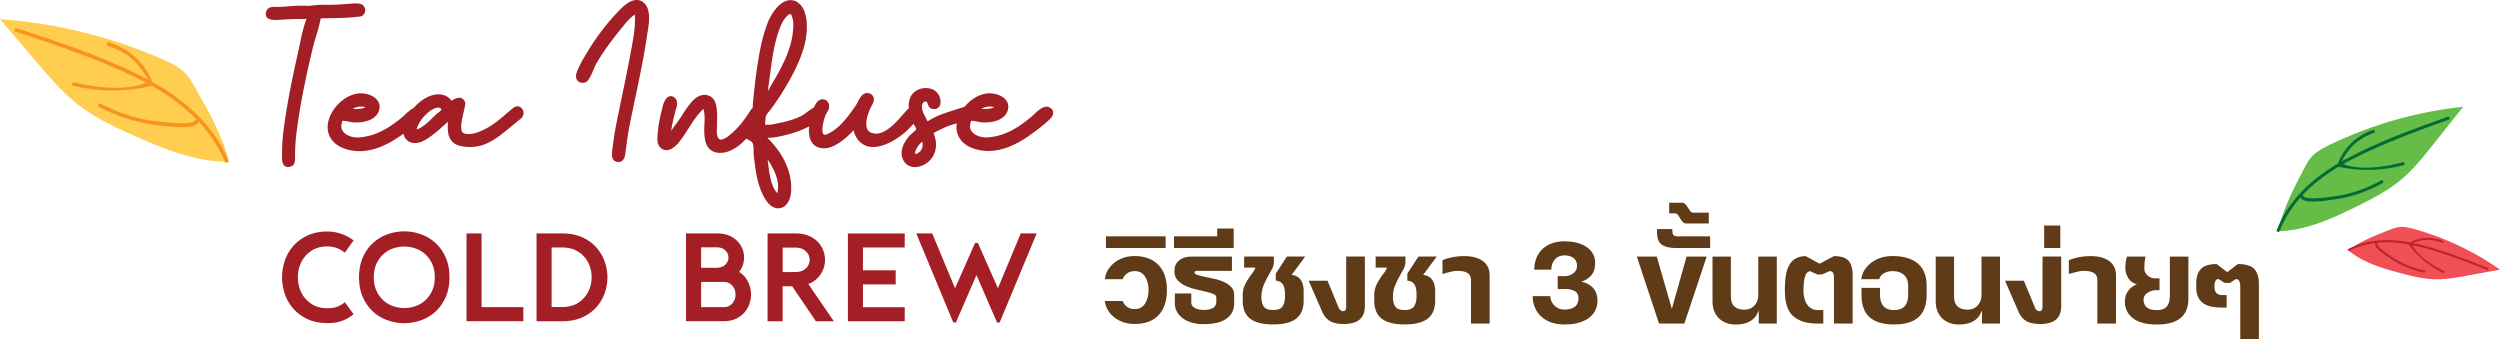
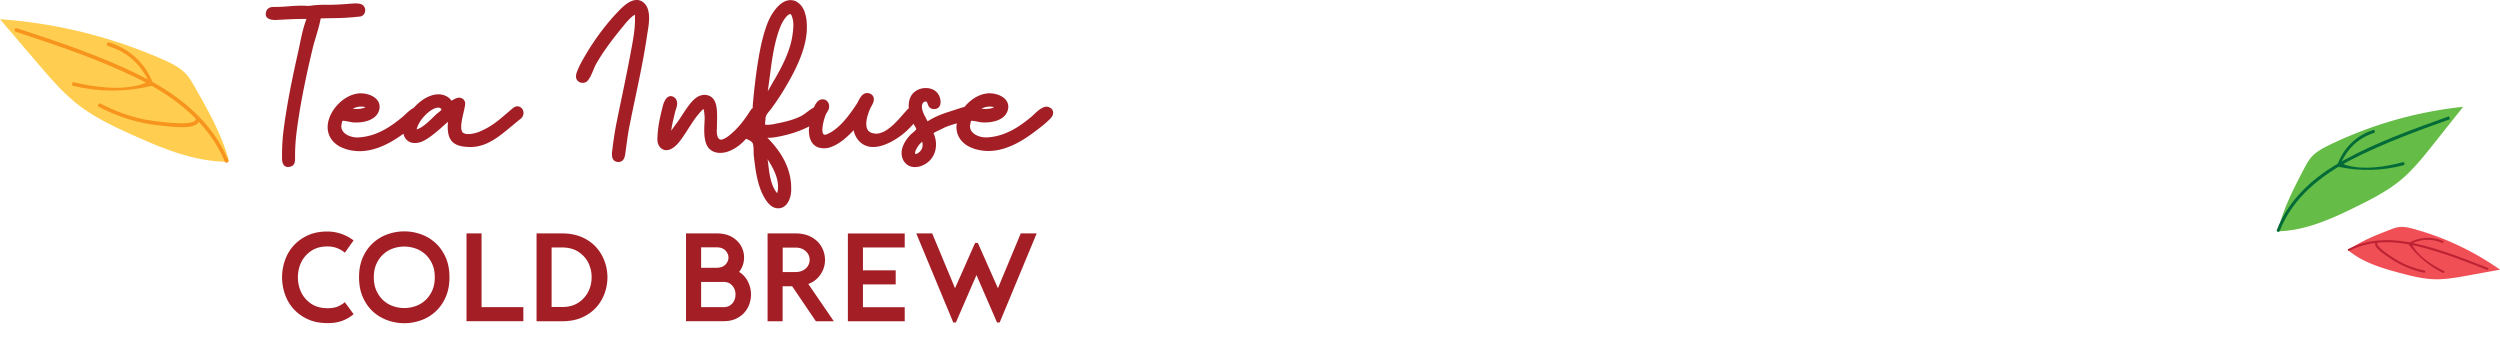
<svg xmlns="http://www.w3.org/2000/svg" id="Layer_2" data-name="Layer 2" viewBox="0 0 936.9 127.18">
  <defs>
    <style>.cls-1{fill:#046b38}.cls-1,.cls-2,.cls-5{stroke-width:0}.cls-2{fill:#f7941d}.cls-5{fill:#bd2232}</style>
  </defs>
  <g id="Layer_2-2" data-name="Layer 2">
    <path d="M134.77 6.22c1.23-.11 2.1-1.1 2.1-2.4 0-.81-.41-1.59-1.08-2.03h-.02c-.65-.42-1.42-.46-2.03-.49-.18 0-.35-.02-.51-.04h-.17c-4.99.38-7.07.54-10.77.55-.43-.05-.87-.03-1.26-.02-.16 0-.31.02-.45.02-1.36 0-2.52.13-3.65.26-.42.05-.85.1-1.21.13-.48 0-.91-.02-1.33-.04-.4-.02-.79-.04-1.18-.04-2.1 0-3.68.13-5.2.25-1.42.11-2.77.22-4.44.22h-.78c-.7 0-2.33 0-2.97 1.54l-.09.3c-.07.25-.14.52-.14.81 0 1.03.62 2.25 3.62 2.25l1.59-.08c4.25-.22 5.64-.3 10.06-.31-1.2 3.13-1.91 6.57-2.6 9.91-.22 1.05-.43 2.09-.66 3.09-2.54 11.21-4.17 19.91-5.27 28.22-.43 3.18-.64 6.48-.64 10.38v.31c0 .98 0 3.58 2.33 3.58.15 0 .28-.04.39-.08h.1c2.07-.26 2.07-2.26 2.07-3.11v-.94c0-3.31.23-6.55.7-9.93 1.15-8.74 2.94-17.97 5.79-29.95.38-1.63.88-3.32 1.37-4.95.66-2.21 1.34-4.48 1.74-6.73 1.84-.06 3.28-.08 4.53-.1 3.2-.05 5.31-.09 10.04-.59zm59.11 33.61c-.7 0-1.27.39-1.71.74-.88.73-1.69 1.43-2.47 2.09-3.17 2.72-5.67 4.87-10.11 6.72-1.01.43-2.69.87-4.14.87-.89 0-1.58-.21-2.07-.61-.36-.43-.54-1.15-.54-2.07 0-1.6.46-3.6.87-5.36.33-1.42.62-2.65.62-3.5v-.3l-.05-.14c-.39-1.06-1.17-1.65-2.2-1.65-.92 0-1.9.52-2.86 1.13-.99-1.41-2.66-2.31-4.56-2.39h-.51c-1.16 0-2.18.32-2.96.6-2.19.81-4.38 2.46-6.16 4.49-1.2.6-2.37 1.69-3.31 2.58-.29.28-.54.52-.73.68-4.6 3.82-9.81 7.41-16.71 7.8h-.47c-2.38 0-5.9-1.33-5.9-4.18 0-.18 0-.33.04-.44l.04-.16c.11-.86.26-1.27.39-1.46h.08c.53 0 1.67.19 2.46.36.41.09.77.16.96.18.54.09 1.13.09 1.71.09 3.36 0 7.34-1.14 8.4-4.34.19-.58.28-1.05.28-1.52 0-3.29-3.7-5.07-7.19-5.07-.56 0-1.09.09-1.48.17-5.56.97-10.81 7.05-10.81 12.51 0 2.59 1.18 4.89 3.31 6.47 1.16.89 2.48 1.4 3.65 1.79 1.74.5 3.38.74 5.01.74 6.41 0 12.27-3.5 16.44-6.54.43 2.07 2.01 3.49 4.26 3.49 1.21 0 2.52-.37 3.7-1.05 1.57-.87 2.92-1.92 4.03-2.82.95-.75 1.87-1.57 2.75-2.37.64-.57 1.29-1.16 1.96-1.72-.07.6-.11 1.22-.11 1.87 0 5.46 2.39 7.58 8.6 7.58s10.96-4.17 15.82-8.2c1.01-.84 2.03-1.68 3.05-2.49l.07-.07c.58-.58.87-1.25.87-2 0-1.37-1.04-2.49-2.33-2.49zm-32.17 1.4c.99-.59 1.82-.89 2.46-.89h.16c.39 0 .7.14.98.46.06.09.14.19.14.19 0 .32-.92 1.01-1.27 1.28-.21.16-.41.31-.58.46-.35.33-.74.7-1.14 1.1-1.78 1.74-4.13 4.03-6.33 4.69.61-2.73 3.19-5.78 5.58-7.28zm-29.5-.45c.84-.51 1.95-.8 2.87-.84 1.2 0 1.67.16 1.85.25-.15.11-.47.23-.97.37-.7.19-1.53.28-2.52.28-.41 0-.81-.03-1.23-.06zM238.57 0c-2.32 0-4.55 1.93-6.24 3.62-4.93 5.01-9.56 11.17-13.38 17.81-1.06 1.82-2.15 3.8-2.91 6.02-.09.34-.18.73-.18 1.14 0 1.04.51 1.84 1.49 2.28.86.32 2.13.26 2.89-.63.9-1.06 1.51-2.53 2.1-3.95.35-.85.68-1.65 1.05-2.3 3.02-5.29 6.87-10.17 9.88-13.84l.06-.07c1.33-1.65 2.81-3.48 4.61-4.62.03.62.03 1.24.03 1.88 0 3.87-.75 7.81-1.47 11.62l-.16.85c-1.1 5.95-2.35 12-3.57 17.85a1291 1291 0 00-1.84 8.96c-.57 2.97-1.06 6.22-1.49 9.87-.09.47-.09.99-.09 1.5 0 2.24 1.38 2.66 2.25 2.72h.16c2.17 0 2.46-2.22 2.62-3.42l.29-2.15c.36-2.71.73-5.51 1.29-8.21.69-3.48 1.43-7.01 2.15-10.43 1.59-7.53 3.23-15.31 4.36-23.09.06-.4.13-.84.21-1.32.26-1.54.58-3.45.58-5.3 0-2.86-.77-4.88-2.3-6.01a3.85 3.85 0 00-2.38-.79zm155.18 40.54c-.32-.24-.83-.56-1.52-.56-1.71 0-3.55 1.76-4.9 3.04-.29.28-.54.52-.73.68-4.6 3.82-9.81 7.41-16.71 7.8h-.47c-2.38 0-5.9-1.33-5.9-4.18 0-.18 0-.33.04-.44l.04-.16c.11-.86.26-1.27.39-1.46h.08c.53 0 1.67.19 2.46.36.41.09.77.16.96.18.54.09 1.13.09 1.71.09 3.36 0 7.33-1.14 8.4-4.34.19-.58.28-1.05.28-1.52 0-3.29-3.7-5.07-7.19-5.07-.56 0-1.1.09-1.48.17-2.92.51-5.73 2.45-7.77 4.95-.6.13-1.18.3-1.65.46-.2.07-.39.13-.58.19-.83.28-1.61.53-2.34.76-3.41 1.09-5.94 1.91-9.26 3.98-.2-.4-.41-.8-.61-1.19-.77-1.47-1.5-2.86-1.5-4.4 0-.88.52-1.83 1.36-1.83.43 0 .51.09.78.85.25.72.67 1.91 2.28 1.97h.16c1.51 0 2.41-.99 2.41-2.64 0-1-.35-2.18-.84-2.89-.92-1.49-2.63-2.34-4.7-2.34s-3.89.85-5.05 2.28c-1.12 1.43-1.36 3.24-1.36 4.52 0 .26.03.56.04.83-.12.09-.26.14-.36.24-.53.56-1.11 1.22-1.73 1.93-2.69 3.08-6.39 7.29-10.2 7.29-.46 0-.9-.11-1.41-.24l-.14-.03c-1.4-.45-2.08-1.57-2.08-3.43 0-1.61.53-3.61 1.56-5.9.08-.16.18-.33.28-.52.44-.8.99-1.8.99-2.76s-.47-1.66-1.33-2.08c-.49-.25-.96-.25-1.24-.25-1.72 0-2.67 1.85-3.36 3.19-.17.33-.33.64-.47.87-2.9 4.35-6.37 9.17-10.89 11.24-.54.27-.88.3-1.11.3-.73 0-.88-.99-.88-1.83 0-1.92.79-4.67 1.34-5.85.1-.23.25-.47.4-.71.3-.48.63-1.03.76-1.67l.02-.64c0-1.46-1.04-2.56-2.41-2.56h-.35c-1.45.21-2.34 1.62-2.94 3.06-.92.48-1.76 1.1-2.57 1.71-.64.48-1.23.94-1.83 1.29-2.27 1.24-5.34 2.21-9.45 2.98-.54.14-2.38.52-3.64.52-.44 0-.63-.03-.72-.06-.06-.19-.09-.36-.09-.44 0-.27.04-.53.07-.81.04-.29.08-.6.08-.88.05-1.27.61-1.95 1.44-2.96.19-.23.38-.46.58-.72 1.32-1.76 2.64-3.68 4.04-5.87 4.68-7.59 9.45-16.47 9.45-24.82 0-1.17-.05-2.71-.42-4.3l-.05-.19c-.23-.84-.48-1.78-.97-2.6-.42-.73-.87-1.3-1.35-1.7-1.09-1-2.06-1.38-3.47-1.38-4.09.09-7.32 5.62-8.45 8.53-2.19 5.66-3.2 11.72-4.05 17.43-.58 4.04-1.07 8.34-1.5 13.17l-.04.85c0 .17-.01.32-.02.49-.27.21-.54.44-.74.76-2.36 3.62-4.31 6.41-7.9 9.37-1.29 1.06-2.53 1.69-3.31 1.69-.11 0-.36-.12-.5-.19-.67-.42-1.02-1.55-1-3.4.03-.11.06-.26.06-.44 0-.57.02-1.22.03-1.93.02-.84.04-1.76.04-2.7 0-2.04-.12-4.57-1.06-6.08-.79-1.32-2.08-2.05-3.62-2.05-1.2 0-2.42.46-3.41 1.27-1.78 1.35-3.51 4.01-5.04 6.36-.83 1.28-1.62 2.49-2.33 3.37-.38.5-.78 1.07-1.19 1.65l-.56.8c.02-.11.04-.22.05-.33.06-.34.11-.66.14-.95.1-.74.38-1.91.7-3.27.17-.71.35-1.48.55-2.34.05-.26.16-.61.29-.99.24-.73.51-1.56.51-2.38 0-.59-.19-1.4-.72-1.93-.51-.51-1.11-.79-1.69-.79-2.02 0-2.86 3.22-3.01 3.86l-.23.95c-.83 3.44-1.38 5.72-1.68 9.51 0 .25-.02.49-.04.75-.02.31-.04.63-.04.98 0 1.64.49 2.81 1.55 3.6.64.43 1.18.61 1.8.61 1.69 0 3.27-1.34 4.31-2.48 1.3-1.46 2.67-3.6 3.99-5.66 1.2-1.87 2.44-3.8 3.53-5.08.12-.13.26-.31.42-.5.31-.38 1.19-1.45 1.69-1.69.13.29.23.9.32 1.83.01.12.02.23.03.32 0 .16.02.34.04.52.02.17.04.34.04.52 0 .62-.03 1.31-.07 2.03-.04.84-.09 1.71-.09 2.6 0 3.22.52 5.42 1.61 6.74 1.04 1.22 2.54 1.86 4.32 1.86 1.04 0 2.09-.18 3.03-.52 2.84-1.03 4.94-2.82 6.74-4.78.11.05.21.11.32.16.93.44 1.88.9 2.15 1.55.31.8.33 2.03.34 3.12 0 .63.02 1.22.08 1.77l.02.18c.55 4.55 1.12 9.25 3.03 13.55 1.75 3.79 3.68 5.67 5.94 5.74h.16c3.04 0 4.62-3.19 4.84-6.41v-1.33c0-6.32-2.95-11.48-5.42-14.69-.95-1.26-2.06-2.54-3.21-3.7-.06-.06-.14-.13-.23-.21a.382.382 0 01-.09-.09h.43c1.28 0 2.64-.17 4.4-.56 4.05-.81 7.61-2.04 10.88-3.7-.04.46-.13.96-.13 1.39 0 4.38 2 6.8 5.62 6.8h.16c.92 0 1.75-.16 2.64-.52 1.36-.5 2.68-1.26 4.31-2.48 1.35-1.07 2.72-2.34 4.06-3.77.12.67.3 1.34.62 1.99 1.35 2.78 3.71 4.31 6.64 4.31 4.86 0 10.24-3.84 12.65-6.11.63-.59 1.6-1.55 2.53-2.61.06.12.11.26.17.38.07.12.16.26.25.41.18.29.6.95.59 1.22-.07.33-1.04 1.14-1.45 1.49-.3.25-.56.47-.76.67-.99 1.04-3.29 3.79-3.29 6.85 0 .82.18 1.65.57 2.51.93 1.78 2.46 2.72 4.43 2.72s4.18-1 5.63-2.54c1.48-1.57 2.27-3.61 2.27-5.91 0-1.48-.32-2.95-.94-4.28.66-.42 1.56-.84 2.38-1.23.35-.17.69-.33 1.03-.5 1.36-.75 3.23-1.31 4.88-1.81.16-.05.3-.09.46-.14-.07.46-.16.92-.16 1.37 0 2.59 1.18 4.89 3.31 6.47 1.16.89 2.48 1.4 3.65 1.79 1.74.5 3.38.74 5.01.74 7.07 0 13.47-4.26 17.67-7.46 1.95-1.46 3.99-3.03 5.66-4.78.6-.6.95-1.36.95-2.08s-.31-1.31-.89-1.77zm-25.95.24c.84-.51 1.95-.8 2.87-.84 1.2 0 1.67.16 1.85.25-.15.11-.47.23-.97.37-.7.19-1.53.28-2.52.28-.41 0-.81-.03-1.23-.06zM343.15 57.7s-.05-.02-.16-.1c-.05-.03-.16-.33.16-1.18.51-1.19 1.42-2.54 2.46-3.3.09.38.15.75.15 1.11 0 1.17-.38 2.03-1.19 2.73-.55.46-1.1.75-1.42.75zm-55.52 1.97c1.99 3.03 3.96 6.67 3.96 10.32 0 .82-.11 1.63-.32 2.42-2.42-2.74-2.98-7.54-3.39-11.15l-.02-.2c-.03-.38-.12-.81-.21-1.27 0-.04-.02-.08-.02-.12zm6.93-53.27c.71-.82 1.27-1.12 1.56-1.12.35 0 .55.46.81 1.32l.04.15c.24.72.35 1.56.35 2.71s-.15 2.36-.31 3.57c-.85 6.22-4.15 12.41-7.26 17.64-.27.45-.54.93-.81 1.42-.39.7-.79 1.41-1.21 2.07.29-1.93.54-3.87.79-5.76.72-5.56 1.46-11.3 3.3-16.7.73-2.11 1.48-3.81 2.75-5.29zM122.69 121.08c-2.82 0-5.29-.49-7.41-1.48s-3.89-2.28-5.31-3.88c-1.43-1.6-2.49-3.43-3.2-5.5s-1.06-4.17-1.06-6.3.35-4.23 1.06-6.3c.71-2.07 1.77-3.9 3.2-5.5s3.2-2.89 5.31-3.88c2.12-.99 4.58-1.48 7.41-1.48 1.75 0 3.48.29 5.17.87 1.69.58 3.24 1.4 4.65 2.47l-3.29 4.61c-.69-.63-1.59-1.18-2.7-1.64-1.12-.47-2.37-.71-3.78-.71-2.48 0-4.54.57-6.19 1.72-1.64 1.14-2.88 2.57-3.69 4.28-.82 1.71-1.22 3.57-1.22 5.57s.41 3.86 1.22 5.57c.81 1.71 2.05 3.14 3.69 4.28 1.65 1.14 3.71 1.72 6.19 1.72 1.75 0 3.15-.26 4.18-.78 1.04-.52 1.8-1.01 2.31-1.48l3.29 4.51c-1.35 1.1-2.78 1.93-4.3 2.49-1.52.56-3.36.85-5.53.85zm45.75-17.16c0 2.85-.49 5.36-1.46 7.52-.97 2.16-2.25 3.96-3.83 5.38-1.58 1.43-3.38 2.5-5.4 3.22-2.02.72-4.1 1.08-6.23 1.08s-4.21-.36-6.25-1.08c-2.04-.72-3.85-1.79-5.43-3.22-1.58-1.42-2.86-3.22-3.83-5.38-.97-2.16-1.46-4.67-1.46-7.52 0-2.88.49-5.4 1.46-7.55.97-2.15 2.25-3.93 3.83-5.36 1.58-1.42 3.39-2.5 5.43-3.22 2.04-.72 4.12-1.08 6.25-1.08s4.21.36 6.23 1.08c2.02.72 3.82 1.8 5.4 3.22 1.58 1.43 2.86 3.21 3.83 5.36.97 2.15 1.46 4.66 1.46 7.55zm-5.5 0c0-1.94-.33-3.63-.99-5.05-.66-1.43-1.52-2.63-2.59-3.6-1.07-.97-2.29-1.69-3.67-2.16-1.38-.47-2.77-.71-4.18-.71s-2.84.24-4.21.71a10.35 10.35 0 00-3.64 2.16c-1.07.97-1.93 2.17-2.58 3.6-.66 1.43-.99 3.11-.99 5.05s.33 3.59.99 5.03c.66 1.44 1.52 2.65 2.58 3.62 1.07.97 2.28 1.69 3.64 2.16 1.36.47 2.76.71 4.21.71 1.41 0 2.8-.23 4.18-.71 1.38-.47 2.6-1.19 3.67-2.16 1.07-.97 1.93-2.18 2.59-3.62.66-1.44.99-3.12.99-5.03zm11.89-16.45h5.64v27.64h15.66v5.27h-21.3V87.47zm26.25 0h9.73c2.82.03 5.28.52 7.38 1.46 2.1.94 3.85 2.19 5.24 3.74 1.39 1.55 2.44 3.31 3.15 5.27a17.487 17.487 0 010 11.99c-.71 1.96-1.75 3.72-3.15 5.27-1.4 1.55-3.15 2.8-5.24 3.74-2.1.94-4.56 1.43-7.38 1.46h-9.73V87.49zm5.64 5.26v22.33h3.86c2.48 0 4.54-.55 6.18-1.64 1.65-1.1 2.88-2.48 3.71-4.14.83-1.66 1.25-3.46 1.25-5.38s-.41-3.72-1.22-5.38c-.82-1.66-2.06-3.04-3.72-4.14-1.66-1.1-3.73-1.64-6.2-1.64h-3.86zm50.38-5.26h11.43c2.44 0 4.46.5 6.04 1.5s2.73 2.25 3.43 3.74.97 3.06.8 4.72a8.475 8.475 0 01-1.81 4.47c1.26.78 2.24 1.79 2.96 3.01a10.63 10.63 0 011.38 3.88c.21 1.36.14 2.74-.19 4.11a9.837 9.837 0 01-1.76 3.74c-.85 1.11-1.96 2.01-3.34 2.7-1.38.69-3.01 1.03-4.89 1.03h-14.06V87.46zm5.65 12.88h5.78c1.47 0 2.58-.4 3.34-1.2.75-.8 1.13-1.68 1.13-2.63s-.38-1.83-1.13-2.63c-.75-.8-1.87-1.2-3.34-1.2h-5.78v7.66zm0 14.76h8.42c1 0 1.83-.24 2.49-.71.66-.47 1.15-1.05 1.48-1.74.33-.69.5-1.45.5-2.28s-.17-1.59-.5-2.28c-.33-.69-.82-1.27-1.48-1.74s-1.49-.71-2.49-.71h-8.42v9.45zm24.91-27.64h10.39c2.16 0 4.01.38 5.55 1.13 1.53.75 2.75 1.73 3.64 2.94.9 1.21 1.48 2.54 1.76 4s.24 2.88-.12 4.28c-.36 1.4-1.03 2.69-2.02 3.88s-2.3 2.1-3.93 2.73l9.55 13.96h-6.72l-8.89-13.12h-3.57v13.12h-5.64V87.48zm5.65 14.48h4.75c1.19 0 2.18-.23 2.98-.68.8-.45 1.39-1.02 1.79-1.69.39-.67.59-1.41.59-2.21s-.2-1.53-.61-2.21c-.41-.67-1-1.24-1.78-1.69-.78-.45-1.77-.68-2.96-.68h-4.75v9.17zm45.74-14.48v5.27H323.4v8.56h12.27v5.27H323.4v8.56h15.65v5.27h-21.3V87.49h21.3zm18.2 33.38l-13.87-33.38h5.97l8.56 20.54 7.52-16.97h1.03l7.52 16.97 8.56-20.54h5.97l-13.87 33.38h-.99l-7.71-17.77-7.71 17.77h-.99z" fill="#a41e26" stroke-width="0" />
    <path d="M853.99 86.67c10.39-.33 20.14-4.81 29.46-9.42 5.66-2.8 11.34-5.72 16.21-9.75 4.62-3.83 8.39-8.56 12.13-13.26 3.77-4.74 7.54-9.48 11.3-14.21a151.501 151.501 0 00-50.04 14.26c-2.53 1.22-5.08 2.57-6.92 4.69-1.13 1.31-1.94 2.85-2.74 4.39-3.83 7.33-7.69 14.76-9.6 22.81l.2.49z" fill="#65bc46" stroke-width="0" />
    <path class="cls-1" d="M853.26 86.18c4.59-11.86 14.34-20.27 25.28-26.24 12.38-6.76 25.97-11.62 39.26-16.36.06.38.18.76.34 1.1-12.39 4.43-24.95 9.02-36.66 15.01-11.6 5.94-22.29 14.36-27.13 26.84-.27.69-1.37.34-1.1-.36z" />
-     <path class="cls-1" d="M892.92 68.62c-5.95 3.31-12.41 5.5-19.19 6.28-2.3.26-11.21 1.96-11.83-1.42-.13-.73 1-.99 1.13-.26.46 2.51 14.15 0 15.58-.31 4.85-1.07 9.44-2.9 13.77-5.31.65-.36 1.19.66.54 1.03zm-3.34-18.76c-3.1 1.02-5.87 2.66-8.14 5.01-.99 1.03-1.86 2.17-2.6 3.39-1.39 2.29-2.03 2.91.59 3.67 6.5 1.89 14.63.56 21-1.13.72-.19.98.94.26 1.13-8.04 2.13-16.2 2.31-24.34.58-.3-.06-.47-.46-.37-.73 2.23-6.32 7-10.96 13.36-13.06.71-.23.96.9.26 1.13z" />
-     <path d="M425.2 95.97c3.8 0 6.76 1.09 8.9 3.29 2.14 2.2 3.21 5.33 3.21 9.4s-1.03 7.17-3.09 9.4c-2.06 2.23-5.06 3.35-9.02 3.35-1.47 0-2.83-.21-4.09-.62-1.27-.42-2.39-1-3.38-1.75a9.894 9.894 0 01-2.46-2.7 8.585 8.585 0 01-1.22-3.53h6.7c.36.95.93 1.69 1.72 2.23s1.7.8 2.73.8c1.74 0 3.04-.69 3.91-2.07.87-1.39 1.31-3.09 1.31-5.1s-.44-3.7-1.31-5.04-2.17-2.02-3.91-2.02c-1.03 0-1.94.27-2.73.8s-1.36 1.27-1.72 2.22h-6.7c.16-1.3.56-2.48 1.22-3.53.65-1.05 1.47-1.96 2.46-2.73s2.12-1.36 3.38-1.78c1.26-.42 2.63-.62 4.09-.62zm11.63-3.02h-22.37v-4.39h22.37v4.39zm12.04 8.54c-.32 0-.59.04-.83.12-.24.08-.36.26-.36.53 0 .4.36.7 1.1.92.73.22 1.65.44 2.76.68 1.11.24 2.29.5 3.56.77s2.45.66 3.56 1.16c1.11.49 2.03 1.13 2.76 1.9s1.1 1.75 1.1 2.94v3.08c0 1.39-.28 2.57-.83 3.56s-1.34 1.81-2.34 2.46c-1.01.66-2.21 1.13-3.59 1.42-1.39.3-2.91.45-4.57.45s-3.04-.18-4.36-.53c-1.33-.36-2.47-.88-3.44-1.58-.97-.69-1.73-1.52-2.28-2.49-.56-.97-.83-2.08-.83-3.35v-3.56h6.17v3.38c0 .51.14.95.42 1.31.28.35.64.64 1.1.86.45.22.97.38 1.54.48.57.1 1.13.15 1.69.15 1.22 0 2.3-.22 3.23-.65.93-.43 1.39-1.29 1.39-2.55v-1.54c0-.51-.38-.93-1.16-1.25-.77-.31-1.74-.61-2.91-.89-1.17-.28-2.42-.57-3.77-.89-1.35-.32-2.6-.75-3.77-1.31-1.17-.55-2.13-1.25-2.91-2.11s-1.16-1.95-1.16-3.29c0-1.5.35-2.64 1.07-3.41.71-.77 1.52-1.32 2.43-1.63.91-.31 1.8-.47 2.67-.47h15.37v5.34h-12.81zm13.47-15.84v7.3h-22.37v-4.39h16.2v-2.91h6.17zm18.36 20.85c-.57-.77-1.43-1.22-2.58-1.34v-2.61l4.15-6.41h6.88l-5.1 6.88c.83.08 1.53.3 2.11.65.57.35 1.04.81 1.39 1.36.35.56.61 1.17.77 1.87s.24 1.4.24 2.11v3.62c0 3.08-.94 5.35-2.82 6.79-1.88 1.44-4.76 2.16-8.63 2.16s-6.74-.72-8.6-2.16c-1.86-1.44-2.79-3.71-2.79-6.79v-2.02c0-1.26.22-2.4.65-3.41.43-1.01.93-1.93 1.48-2.76.55-.83 1.09-1.58 1.6-2.25s.85-1.31 1.01-1.9h-4.21v-4.15h11.15v2.02c0 .91-.25 1.82-.74 2.73-.5.91-1.03 1.88-1.6 2.9-.57 1.03-1.11 2.17-1.6 3.41-.49 1.25-.74 2.64-.74 4.18 0 1.47.3 2.63.89 3.5.6.87 1.76 1.3 3.5 1.3s2.91-.45 3.53-1.36c.61-.9.92-2.17.92-3.79v-.71c0-1.78-.29-3.06-.86-3.82zm28.8 13.29c-1.35 1.09-3.28 1.63-5.82 1.63-2.17 0-3.87-.33-5.1-1.01-1.22-.67-2.2-1.74-2.91-3.21l-5.22-11.98h7.06l4.27 10.32c.16.32.38.58.65.77.28.2.6.3.95.3.4 0 .68-.14.86-.42.18-.28.26-.77.26-1.48V96.14h7v18.51c0 2.33-.67 4.04-2.02 5.13zm20.49-13.29c-.57-.77-1.43-1.22-2.58-1.34v-2.61l4.15-6.41h6.88l-5.1 6.88c.83.08 1.53.3 2.11.65.57.35 1.04.81 1.39 1.36.35.56.61 1.17.77 1.87s.24 1.4.24 2.11v3.62c0 3.08-.94 5.35-2.82 6.79-1.88 1.44-4.76 2.16-8.63 2.16s-6.74-.72-8.6-2.16c-1.86-1.44-2.79-3.71-2.79-6.79v-2.02c0-1.26.22-2.4.65-3.41.43-1.01.93-1.93 1.48-2.76.55-.83 1.09-1.58 1.6-2.25s.85-1.31 1.01-1.9h-4.21v-4.15h11.15v2.02c0 .91-.25 1.82-.74 2.73-.5.91-1.03 1.88-1.6 2.9-.57 1.03-1.11 2.17-1.6 3.41-.49 1.25-.74 2.64-.74 4.18 0 1.47.3 2.63.89 3.5.6.87 1.76 1.3 3.5 1.3s2.91-.45 3.53-1.36c.61-.9.92-2.17.92-3.79v-.71c0-1.78-.29-3.06-.86-3.82zm21.27 14.75v-16.32c0-1.11-.36-1.93-1.07-2.46s-1.72-.84-3.03-.92c-1.11-.08-2.17 0-3.2.24s-2.16.53-3.38.89v-5.16c2.45-1.03 5.2-1.54 8.25-1.54 1.31 0 2.52.14 3.65.41 1.13.28 2.12.7 3 1.28.87.57 1.55 1.32 2.04 2.25s.74 2.05.74 3.35v17.98h-7zm45.8-13.3c1.07 1.19 1.6 2.83 1.6 4.92 0 1.07-.23 2.13-.68 3.17-.45 1.05-1.18 1.99-2.16 2.82-.99.83-2.27 1.49-3.86 1.99-1.58.49-3.48.74-5.7.74-1.98 0-3.71-.29-5.19-.86-1.48-.57-2.72-1.35-3.71-2.34-.99-.98-1.73-2.12-2.23-3.41s-.74-2.62-.74-4.01h6.59c0 .56.12 1.12.35 1.69.24.58.57 1.12 1.01 1.63.43.51.99.93 1.66 1.24.67.32 1.44.48 2.31.48 1.58 0 2.85-.34 3.8-1.01.95-.67 1.43-1.76 1.43-3.26 0-1.26-.49-2.15-1.45-2.67-.97-.52-2.21-.77-3.71-.77h-2.61v-4.81h2.55c1.26 0 2.36-.35 3.29-1.07.93-.71 1.39-1.64 1.39-2.79 0-1.26-.43-2.23-1.28-2.9-.85-.67-1.97-1.01-3.35-1.01-1.62 0-2.86.52-3.71 1.57-.85 1.05-1.27 2.31-1.27 3.77h-6.41c0-1.54.26-2.96.77-4.27a9.396 9.396 0 012.2-3.35c.95-.93 2.13-1.66 3.53-2.2 1.4-.53 3.02-.8 4.83-.8 1.94 0 3.63.22 5.07.65 1.44.44 2.64 1.02 3.59 1.75.95.74 1.66 1.58 2.13 2.55.48.97.71 1.97.71 3 0 2.06-.45 3.62-1.36 4.69-.91 1.07-2.12 1.88-3.62 2.43v.12c1.74.35 3.14 1.13 4.21 2.31zm24.67 13.3l-8.31-25.09h7.48l5.58 19.4h.12l5.46-19.4h7.54l-8.37 25.09h-9.49zm19.17-32.69v4.39h-12.46c-1.74 0-3.1-.17-4.09-.5-.99-.34-1.73-.79-2.22-1.36-.49-.58-.81-1.26-.95-2.05a15 15 0 01-.21-2.61v-.59h5.76v.48c0 1.03.2 1.67.59 1.93.4.26 1.23.37 2.49.33h11.09zm-15.37-12.58h4.69c.6 0 1.07.2 1.43.59.35.4.67.83.95 1.28.28.45.56.88.86 1.27s.68.59 1.16.59h5.76v4.04h-8.3c-.59.04-1.07-.14-1.43-.53-.35-.4-.67-.83-.95-1.31-.28-.48-.57-.92-.86-1.33-.3-.42-.68-.62-1.16-.62h-2.14v-3.98zm40.34 45.27h-6.76v-4.63h-.18c-.51 1.58-1.48 2.81-2.91 3.68-1.42.87-3.3 1.31-5.64 1.31-1.23 0-2.36-.2-3.41-.59s-1.96-.96-2.73-1.69-1.37-1.64-1.81-2.73c-.43-1.08-.65-2.32-.65-3.71V96.16h6.88v14.83c0 1.78.45 3.07 1.34 3.86.89.79 2.11 1.19 3.65 1.19 1.66 0 2.95-.53 3.89-1.6.93-1.07 1.39-2.39 1.39-3.97v-14.3h6.94v25.09zm21.42 0V104.1c0-.71-.11-1.3-.33-1.78-.22-.48-.66-.71-1.34-.71l-2.79 1.25h-1.78l-2.73-1.25c-.95.2-1.59.94-1.93 2.23-.34 1.29-.51 2.99-.51 5.13 0 .91.1 1.8.3 2.67.2.87.52 1.64.95 2.31.44.67.99 1.22 1.66 1.63.67.41 1.47.62 2.38.62h2.13v5.05h-2.49c-3.76 0-6.68-.93-8.78-2.79-2.09-1.86-3.14-5.03-3.14-9.49 0-1.9.1-3.63.3-5.19.2-1.56.58-2.92 1.16-4.06.57-1.15 1.36-2.05 2.37-2.7 1.01-.65 2.32-1 3.95-1.04l5.28 2.85 5.34-2.85c2.61 0 4.43.58 5.46 1.75 1.03 1.16 1.54 2.91 1.54 5.25v18.28h-7zm17.26-13.36v2.49c0 1.9.43 3.34 1.27 4.33.85.99 2.18 1.48 4 1.48s3.16-.49 4.01-1.48c.85-.99 1.27-2.43 1.27-4.33v-3.14c0-1.86-.53-3.26-1.57-4.21-1.05-.95-2.48-1.43-4.3-1.43-1.15 0-2.18.26-3.12.77-.93.51-1.55 1.27-1.87 2.25h-6.7c.16-1.3.58-2.48 1.27-3.53.69-1.05 1.55-1.96 2.58-2.73s2.22-1.36 3.56-1.78c1.34-.42 2.77-.62 4.27-.62 4.07 0 7.23.92 9.46 2.76 2.23 1.84 3.35 4.68 3.35 8.52v3.08c0 3.88-1.02 6.72-3.05 8.54-2.04 1.82-5.09 2.73-9.17 2.73s-7.13-.91-9.16-2.73c-2.04-1.82-3.05-4.67-3.05-8.54v-2.43h6.94zm44.97 13.36h-6.76v-4.63h-.18c-.51 1.58-1.48 2.81-2.91 3.68-1.42.87-3.3 1.31-5.64 1.31-1.23 0-2.36-.2-3.41-.59s-1.96-.96-2.73-1.69-1.37-1.64-1.81-2.73c-.43-1.08-.65-2.32-.65-3.71V96.16h6.88v14.83c0 1.78.45 3.07 1.34 3.86.89.79 2.11 1.19 3.65 1.19 1.66 0 2.95-.53 3.89-1.6.93-1.07 1.39-2.39 1.39-3.97v-14.3h6.94v25.09zm20.94-1.46c-1.35 1.09-3.28 1.63-5.82 1.63-2.17 0-3.87-.33-5.1-1.01-1.22-.67-2.2-1.74-2.91-3.21l-5.22-11.98h7.06l4.27 10.32c.16.32.38.58.65.77.28.2.6.3.95.3.4 0 .68-.14.86-.42.18-.28.26-.77.26-1.48V96.14h7v18.51c0 2.33-.67 4.04-2.02 5.13zm1.66-26.84h-6.05v-8.43h6.05v8.43zm13.88 28.3v-16.32c0-1.11-.36-1.93-1.07-2.46s-1.72-.84-3.03-.92c-1.11-.08-2.17 0-3.2.24s-2.16.53-3.38.89v-5.16c2.45-1.03 5.2-1.54 8.25-1.54 1.31 0 2.52.14 3.65.41 1.13.28 2.12.7 3 1.28.87.57 1.55 1.32 2.04 2.25s.74 2.05.74 3.35v17.98h-7zm17.62-20.59c0 1.03.42 1.9 1.27 2.61.85.71 1.83 1.07 2.94 1.07h1.48v4.39h-1.13c-1.23 0-2.34.33-3.35.98-1.01.66-1.51 1.56-1.51 2.7s.38 2.02 1.16 2.73c.77.71 2.05 1.06 3.83 1.06s3.03-.46 3.77-1.39 1.1-2.34 1.1-4.24V96.16h6.94v15.78c0 6.45-3.94 9.67-11.81 9.67-4 0-6.99-.79-8.99-2.38-2-1.58-3-3.6-3-6.05 0-1.66.4-3.04 1.22-4.15.81-1.11 1.91-1.94 3.29-2.49-1.5-.43-2.6-1.24-3.29-2.43-.69-1.18-1.04-2.37-1.04-3.55 0-.99.05-1.8.15-2.43.1-.63.25-1.29.44-1.96h7c-.2.79-.33 1.59-.39 2.4-.06.81-.09 1.51-.09 2.11zm35.95 26.52v-19.81c0-.67-.11-1.3-.33-1.9-.22-.59-.66-.89-1.34-.89l-2.14 1.42h-2.13l-2.14-1.42c-.67 0-1.11.29-1.3.86-.2.57-.3 1.22-.3 1.93 0 1.03.22 1.82.68 2.38.45.56 1.24.83 2.34.83h1.54v4.69h-1.66c-1.35 0-2.61-.11-3.8-.33-1.18-.22-2.22-.6-3.08-1.15-.87-.56-1.56-1.34-2.08-2.34-.52-1.01-.77-2.29-.77-3.83v-1.36c0-2.45.59-4.28 1.78-5.49s3.14-1.81 5.87-1.81l3.98 3.03 3.97-3.03c2.97 0 5.02.62 6.17 1.87 1.15 1.25 1.72 3.14 1.72 5.67v20.7h-7z" fill="#603b17" stroke-width="0" />
+     <path class="cls-1" d="M892.92 68.62zm-3.34-18.76c-3.1 1.02-5.87 2.66-8.14 5.01-.99 1.03-1.86 2.17-2.6 3.39-1.39 2.29-2.03 2.91.59 3.67 6.5 1.89 14.63.56 21-1.13.72-.19.98.94.26 1.13-8.04 2.13-16.2 2.31-24.34.58-.3-.06-.47-.46-.37-.73 2.23-6.32 7-10.96 13.36-13.06.71-.23.96.9.26 1.13z" />
    <path d="M85.52 60.62c-12.57.04-24.55-4.95-36.01-10.12-6.97-3.14-13.95-6.42-20.01-11.09-5.75-4.43-10.51-9.99-15.23-15.51C9.51 18.34 4.76 12.77 0 7.21a183.14 183.14 0 0161.09 15.1c3.11 1.37 6.25 2.88 8.56 5.37 1.42 1.53 2.47 3.37 3.5 5.19 4.94 8.7 9.92 17.51 12.58 27.16l-.22.6z" fill="#ffce50" stroke-width="0" />
    <path class="cls-2" d="M85.58 60.09C79.67 45.9 67.62 36.02 54.22 29.14c-15.17-7.8-31.75-13.26-47.97-18.59-.85.02-1.19.73-.38 1.34 15.59 5.14 30.06 9.97 44.77 17.04 14.21 6.82 27.39 16.68 33.61 31.62.34.83 1.67.37 1.32-.47z" />
    <path class="cls-2" d="M37.09 40.08c7.3 3.82 15.17 6.27 23.39 7.01 2.79.25 13.62 2.03 14.26-2.07.14-.89-1.23-1.17-1.37-.28-.48 3.05-17.1.44-18.84.1-5.9-1.15-11.5-3.22-16.82-6-.8-.42-1.42.84-.62 1.26zm3.47-22.8c3.77 1.14 7.18 3.04 9.99 5.82 1.23 1.21 2.32 2.57 3.25 4.01 1.75 2.72 2.54 3.45-.6 4.45-7.8 2.49-17.67 1.12-25.42-.72-.88-.21-1.15 1.17-.28 1.37 9.79 2.33 19.66 2.3 29.45-.04.36-.09.55-.57.43-.89-2.89-7.57-8.79-13.04-16.55-15.38-.86-.26-1.13 1.11-.28 1.37z" />
    <path d="M880.18 93.92c5.51 4.52 12.57 6.61 19.45 8.44 4.19 1.11 8.43 2.17 12.77 2.29 4.11.11 8.2-.63 12.25-1.36 4.08-.74 8.17-1.49 12.25-2.23a103.879 103.879 0 00-32.26-15.24c-1.86-.51-3.78-.97-5.69-.71-1.17.16-2.29.6-3.4 1.03-5.29 2.06-10.63 4.14-15.25 7.43l-.12.34z" fill="#f04f56" stroke-width="0" />
    <path class="cls-5" d="M880.03 93.33c7.72-4.04 16.55-3.98 24.89-2.12 9.44 2.1 18.65 5.73 27.65 9.29-.14.23-.25.47-.32.72-8.39-3.31-16.95-6.61-25.69-8.81-8.67-2.18-17.99-2.66-26.12 1.6-.45.24-.86-.44-.41-.68z" />
    <path class="cls-5" d="M908.42 102.19c-4.57-.98-8.88-2.77-12.73-5.43-1.3-.9-6.67-4.05-5.46-6.07.26-.44.96-.06.7.38-.9 1.5 7.3 6.39 8.18 6.87 2.99 1.64 6.18 2.77 9.51 3.48.5.11.32.88-.18.77zM915.17 91c-2.06-.87-4.23-1.28-6.46-1.09-.97.08-1.94.28-2.87.57-1.75.55-2.36.58-1.35 2.16 2.5 3.91 7.3 6.89 11.34 8.9.46.23.08.93-.38.7-5.11-2.54-9.4-6.13-12.82-10.69-.13-.17-.03-.45.14-.54 4-2.25 8.56-2.49 12.79-.7.47.2.09.9-.38.7z" />
  </g>
</svg>